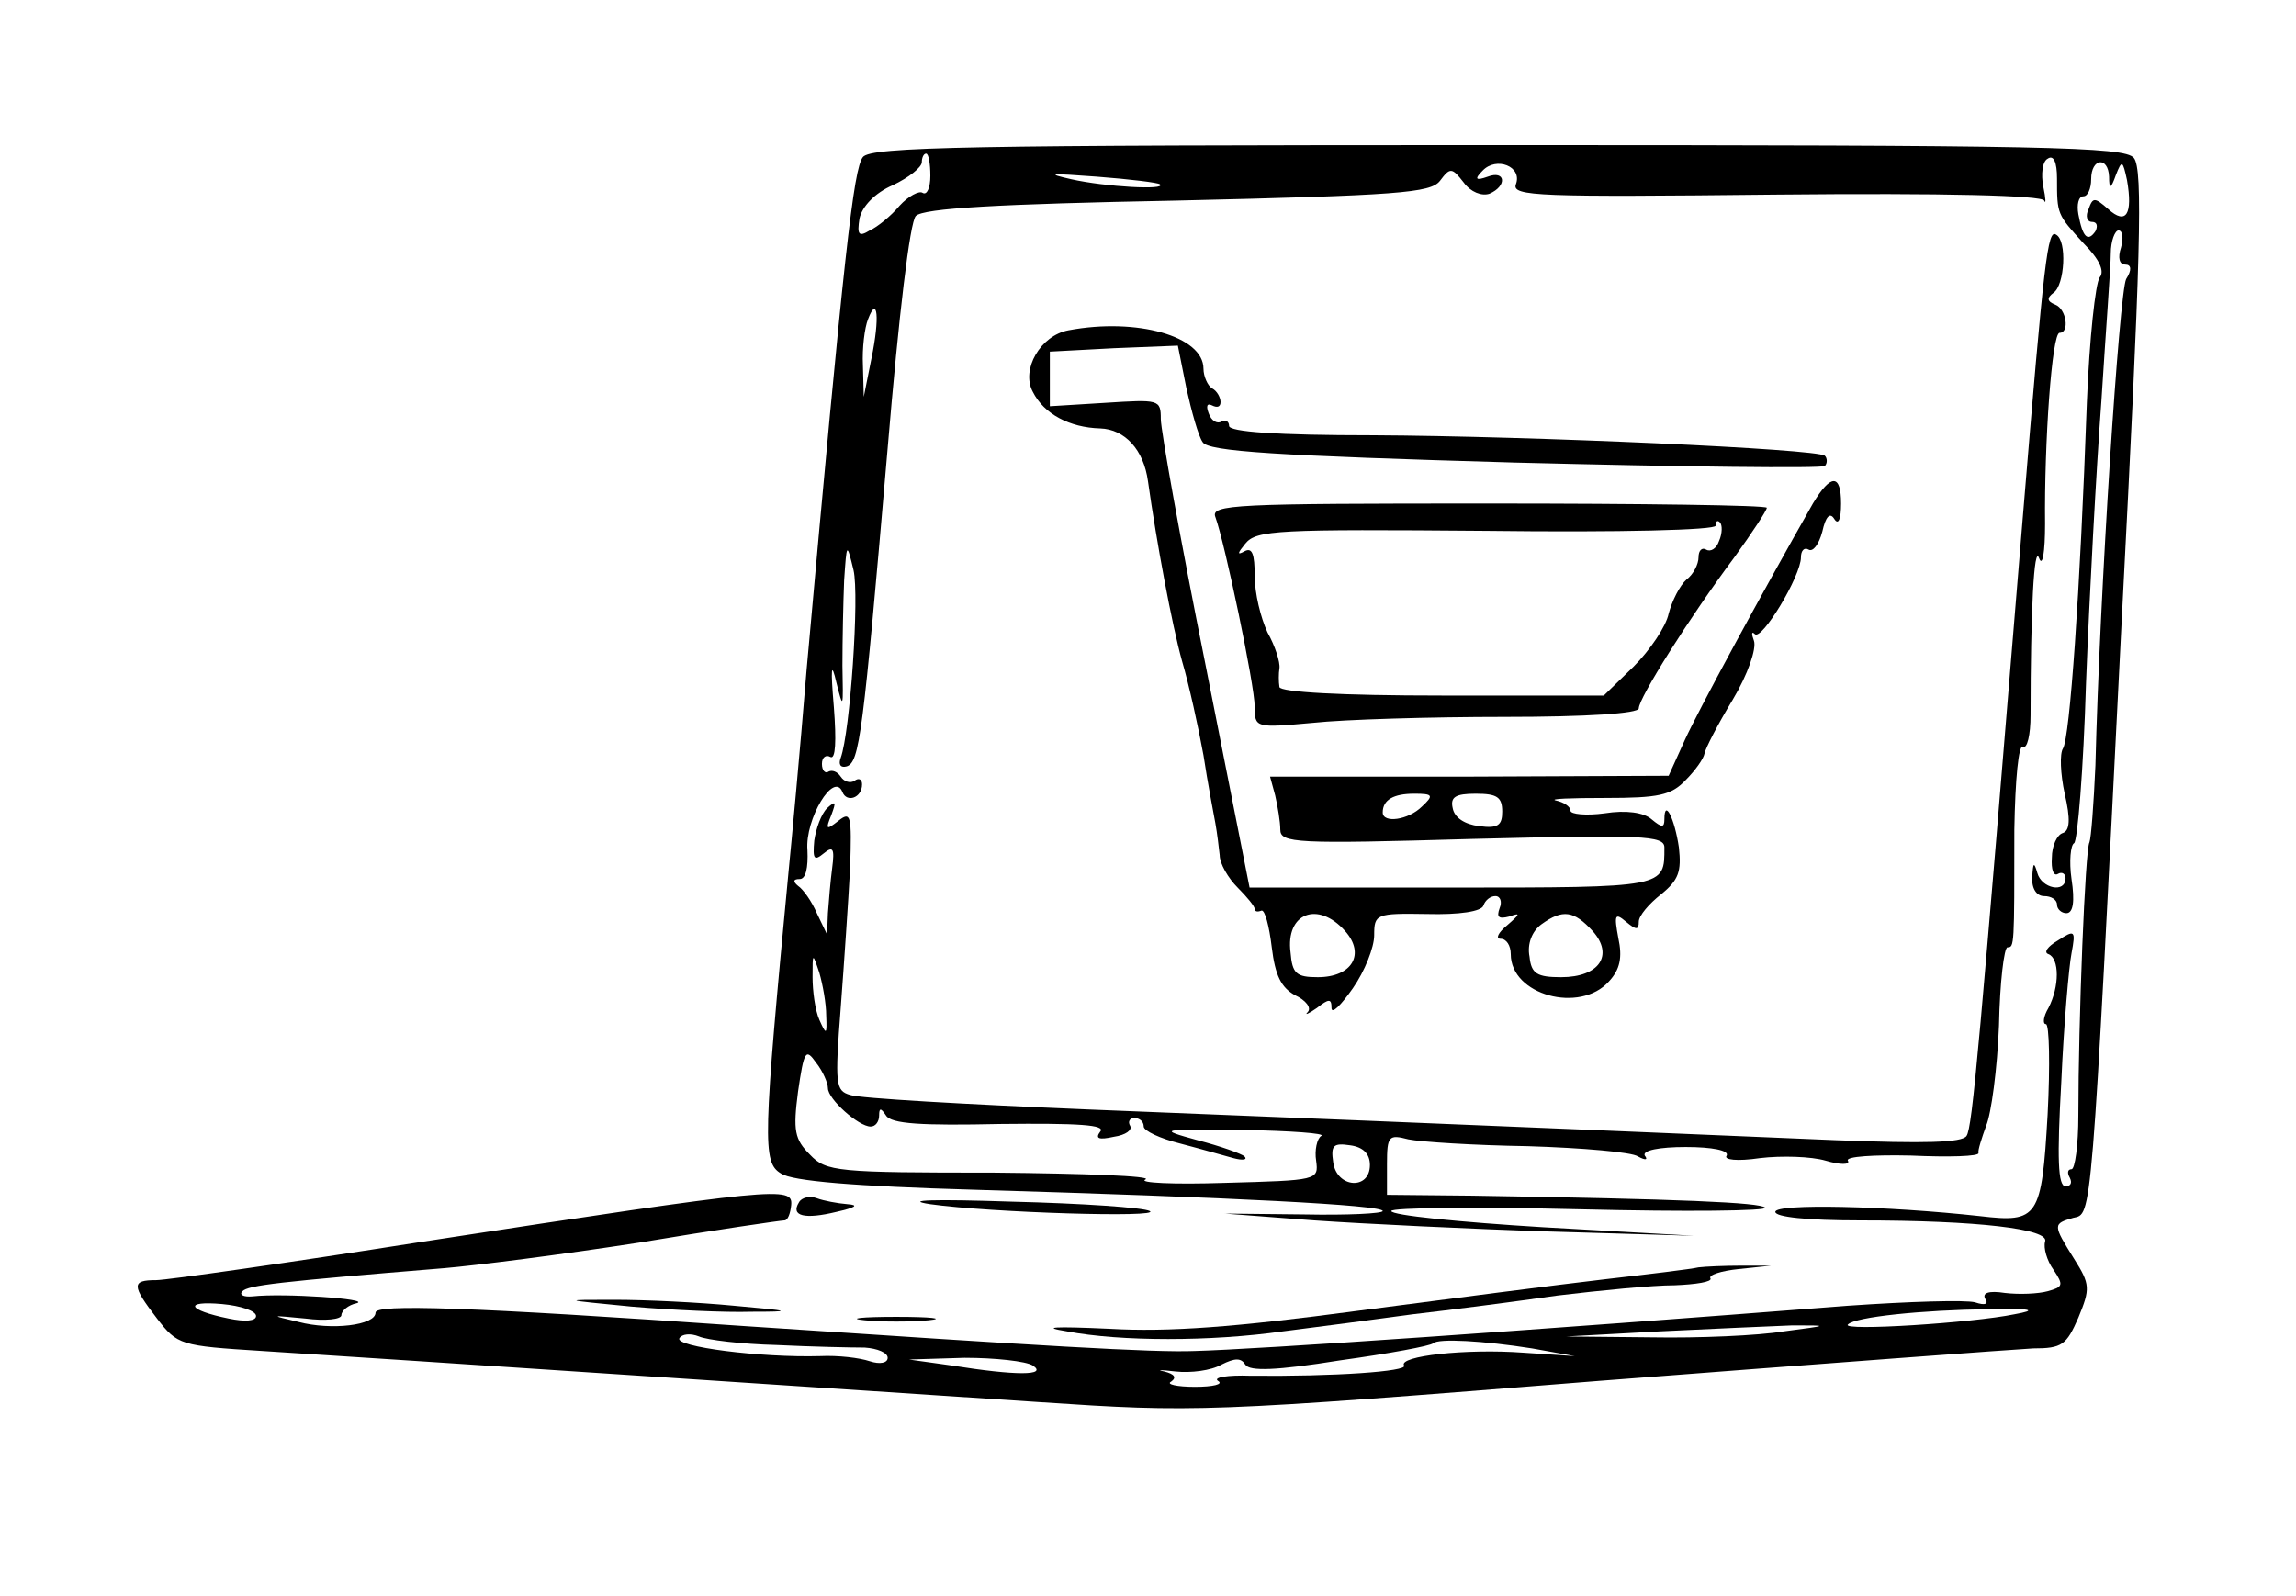
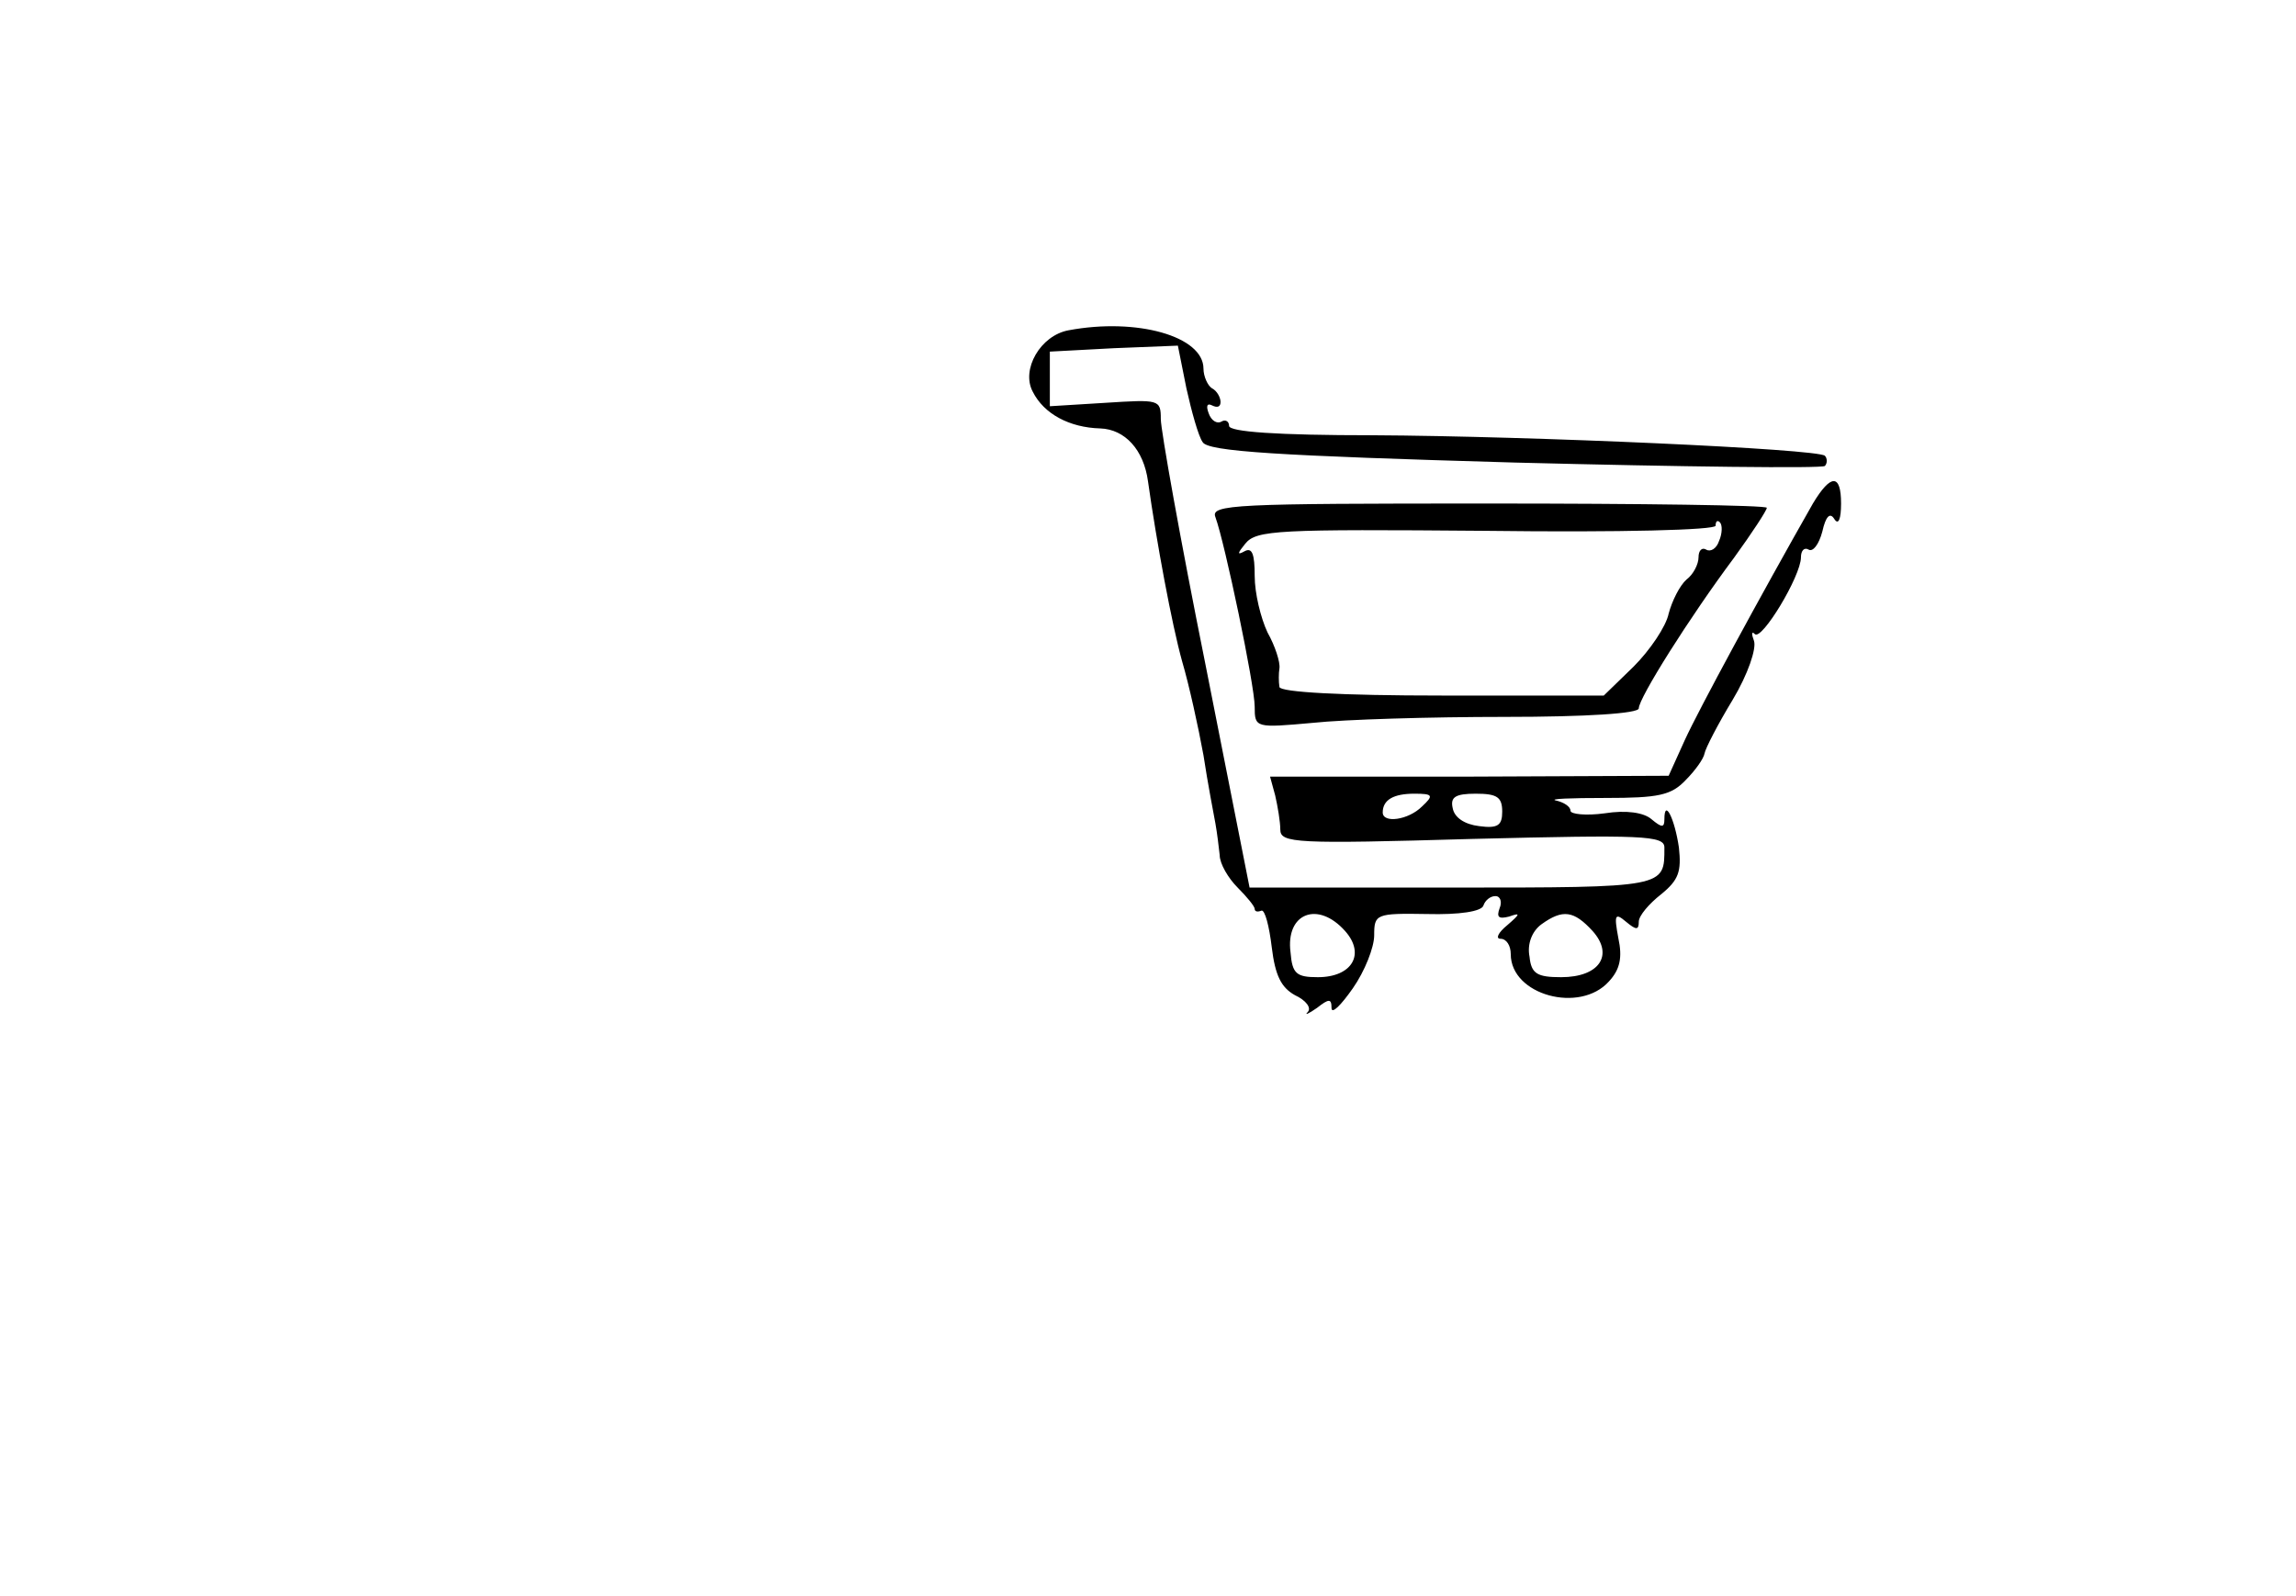
<svg xmlns="http://www.w3.org/2000/svg" version="1.0" width="269pt" height="187pt" viewBox="0 0 269 187" preserveAspectRatio="xMidYMid meet">
  <g transform="translate(0,187) scale(0.1,-0.1)" fill="#000000" stroke="none">
-     <path d="M1011 1686 c-11 -14 -22 -111 -66 -601 -8 -99 -18 -205 -21 -235 -30 -316 -31 -342 -9 -355 13 -9 87 -15 225 -19 306 -9 480 -18 480 -25 0 -3 -42 -5 -92 -4 l-93 1 105 -8 c58 -4 182 -10 275 -13 l170 -5 -177 10 c-98 6 -178 14 -178 19 0 4 100 5 223 2 122 -3 219 -2 215 2 -6 6 -97 10 -343 14 l-100 1 0 36 c0 33 2 35 25 29 14 -3 77 -7 140 -8 64 -2 122 -7 129 -12 9 -5 12 -4 8 1 -3 6 17 10 48 10 31 0 51 -4 48 -10 -4 -5 12 -7 39 -3 25 3 60 2 77 -3 17 -5 29 -5 26 0 -3 5 31 7 74 6 44 -2 80 -1 79 3 -1 3 4 18 9 32 6 14 13 67 15 117 1 51 6 92 10 92 8 0 8 1 8 138 1 59 5 100 10 97 5 -3 9 14 9 37 0 121 4 201 10 184 4 -11 7 7 7 40 -1 95 8 224 17 224 12 0 8 28 -5 33 -10 4 -10 8 -2 14 13 9 16 61 3 68 -10 7 -14 -27 -39 -330 -51 -621 -59 -716 -66 -726 -5 -8 -50 -9 -153 -5 -145 6 -374 16 -876 36 -143 6 -268 13 -279 17 -17 5 -18 12 -11 102 4 53 9 127 11 164 2 62 1 67 -14 55 -14 -11 -15 -10 -8 7 6 16 5 17 -5 8 -7 -7 -13 -24 -15 -38 -2 -22 0 -24 11 -15 11 9 13 6 10 -17 -2 -15 -4 -39 -5 -53 l-1 -25 -12 25 c-6 14 -16 28 -22 32 -6 5 -6 8 2 8 7 0 10 13 9 34 -3 36 31 93 41 68 5 -13 23 -7 23 9 0 6 -4 8 -9 4 -5 -3 -12 -1 -16 5 -4 6 -10 8 -14 6 -4 -3 -8 1 -8 9 0 8 5 11 10 8 6 -3 7 19 4 58 -4 47 -3 55 3 29 8 -32 8 -30 7 20 0 30 1 75 2 100 3 44 3 45 11 12 7 -30 -4 -190 -15 -220 -3 -8 0 -12 7 -10 15 5 19 35 48 373 13 155 26 265 33 272 9 9 97 14 306 18 259 6 297 9 308 23 12 16 14 16 28 -2 8 -11 21 -16 30 -13 21 9 19 28 -2 20 -14 -5 -16 -3 -6 7 16 17 47 5 39 -16 -5 -14 27 -15 304 -12 200 2 312 -1 315 -7 2 -5 2 2 -1 16 -3 15 -1 30 5 33 7 5 11 -4 11 -23 0 -42 0 -42 31 -76 19 -19 25 -33 19 -40 -5 -7 -12 -72 -15 -146 -8 -225 -20 -393 -28 -406 -4 -6 -3 -30 2 -53 7 -30 6 -43 -2 -46 -7 -2 -13 -15 -13 -29 -1 -14 2 -22 7 -19 5 3 9 0 9 -5 0 -18 -28 -12 -33 6 -4 14 -5 12 -6 -4 -1 -14 5 -23 14 -23 8 0 15 -4 15 -10 0 -5 5 -10 11 -10 8 0 10 14 6 40 -3 21 -1 40 3 42 4 2 11 86 14 188 4 102 12 250 18 330 5 80 11 157 11 173 0 15 5 27 9 27 5 0 6 -9 3 -20 -4 -12 -2 -20 5 -20 7 0 8 -6 1 -17 -8 -16 -31 -367 -36 -570 -2 -45 -5 -85 -7 -90 -5 -8 -13 -209 -13 -320 0 -35 -4 -63 -8 -63 -5 0 -5 -5 -2 -10 3 -6 1 -10 -5 -10 -9 0 -10 33 -5 122 3 68 9 136 12 151 5 27 4 28 -16 15 -12 -7 -17 -14 -11 -16 13 -5 13 -38 0 -63 -6 -10 -7 -19 -3 -19 4 0 5 -48 2 -106 -7 -121 -11 -127 -79 -119 -109 12 -240 15 -240 5 0 -6 37 -10 99 -10 138 0 223 -10 217 -25 -2 -7 2 -22 10 -33 12 -18 11 -20 -7 -25 -11 -3 -33 -4 -50 -2 -19 3 -27 0 -23 -7 4 -6 0 -8 -12 -4 -11 3 -77 1 -149 -4 -372 -29 -691 -51 -765 -53 -49 -2 -180 6 -525 29 -330 23 -435 26 -435 16 0 -15 -52 -21 -90 -11 -34 8 -34 8 8 4 23 -3 42 -1 42 4 0 5 8 12 18 14 17 5 -86 12 -122 8 -11 -1 -16 2 -12 6 7 7 41 11 236 27 36 3 139 16 229 30 90 15 166 26 170 26 4 0 7 8 8 18 2 22 -15 21 -432 -43 -159 -25 -300 -45 -312 -45 -29 0 -29 -6 1 -45 24 -31 27 -32 123 -38 158 -10 712 -47 912 -60 180 -12 194 -12 655 25 259 20 488 37 508 38 34 0 39 4 53 36 14 34 14 39 -5 69 -25 40 -25 41 -1 48 22 5 21 -13 57 704 22 423 25 525 14 538 -11 13 -100 15 -745 15 -622 0 -734 -2 -744 -14z m79 -22 c0 -14 -4 -23 -9 -20 -4 3 -17 -4 -27 -15 -10 -12 -26 -25 -35 -29 -13 -8 -15 -5 -12 14 3 14 18 30 39 39 19 9 34 21 34 27 0 5 2 10 5 10 3 0 5 -12 5 -26z m1381 -1 c0 -15 2 -15 8 2 7 18 8 17 13 -6 7 -40 -1 -53 -22 -34 -16 14 -18 14 -23 0 -4 -8 -2 -15 4 -15 6 0 7 -5 4 -11 -9 -13 -15 -7 -20 20 -2 11 0 21 6 21 5 0 9 9 9 20 0 25 20 27 21 3z m-1112 -9 c8 -7 -64 -3 -104 6 -31 7 -24 7 30 3 39 -3 72 -7 74 -9z m-338 -204 l-9 -45 -1 37 c-1 20 2 44 6 54 11 29 14 2 4 -46z m-53 -770 c1 -23 0 -23 -8 -5 -5 11 -8 34 -8 50 0 29 0 29 8 5 4 -14 8 -36 8 -50z m2 -85 c0 -13 36 -45 50 -45 6 0 10 6 10 13 0 9 2 9 8 0 6 -10 42 -12 134 -10 92 1 124 -1 117 -9 -6 -8 -2 -10 16 -6 14 2 22 8 19 13 -3 5 0 9 5 9 6 0 11 -4 11 -10 0 -5 19 -14 43 -20 23 -6 51 -14 62 -17 11 -3 17 -2 13 2 -3 3 -28 12 -55 19 -47 13 -46 13 54 12 55 -1 97 -4 91 -7 -5 -3 -8 -17 -6 -29 3 -23 2 -23 -107 -26 -60 -2 -102 0 -93 4 9 4 -71 7 -178 8 -183 0 -196 1 -215 21 -18 18 -20 28 -14 74 7 48 9 51 21 34 8 -10 14 -24 14 -30z m635 -90 c0 -30 -39 -27 -43 3 -3 20 0 23 20 20 15 -2 23 -10 23 -23z m-1305 -177 c0 -6 -13 -7 -32 -3 -49 10 -53 21 -8 17 22 -2 40 -8 40 -14z m2060 2 c-48 -10 -203 -20 -195 -12 8 9 88 17 165 18 51 1 58 -1 30 -6z m-270 -20 c-30 -5 -100 -8 -155 -7 l-100 1 110 6 c61 3 130 6 155 7 44 0 43 0 -10 -7z m-1180 -16 c41 -2 87 -3 103 -3 15 -1 27 -6 27 -12 0 -6 -9 -8 -21 -4 -12 4 -37 7 -58 6 -70 -2 -171 11 -165 21 3 5 13 6 23 2 9 -4 50 -9 91 -10z m885 -4 l50 -9 -60 4 c-68 5 -147 -4 -140 -15 5 -7 -82 -13 -180 -12 -27 1 -44 -2 -38 -6 7 -4 -6 -7 -27 -7 -21 0 -34 3 -28 6 7 5 4 9 -8 12 -10 2 -4 2 13 0 18 -2 42 1 54 8 16 8 23 8 28 0 5 -8 36 -7 111 5 58 8 106 17 109 20 6 6 59 3 116 -6z m-585 -20 c18 -12 -20 -12 -95 0 l-50 7 65 2 c36 0 72 -4 80 -9z" />
    <path d="M1252 1483 c-33 -6 -56 -46 -42 -72 13 -26 43 -42 79 -43 29 -1 51 -25 56 -62 10 -71 28 -168 40 -211 8 -27 19 -77 25 -110 5 -33 12 -69 14 -80 2 -11 4 -28 5 -37 0 -10 10 -27 21 -38 11 -11 20 -22 20 -25 0 -3 3 -4 8 -2 4 1 9 -18 12 -43 4 -33 11 -47 27 -56 13 -6 20 -15 15 -20 -4 -4 1 -2 11 5 14 11 17 11 17 0 0 -8 11 3 25 23 14 20 25 48 25 62 0 25 2 26 62 25 38 -1 64 3 66 10 2 6 8 11 14 11 6 0 8 -7 5 -14 -4 -11 -1 -13 11 -10 14 5 13 3 -2 -10 -11 -9 -14 -16 -8 -16 7 0 12 -8 12 -18 0 -48 81 -70 115 -32 13 14 16 28 11 51 -5 27 -4 30 9 19 12 -10 15 -10 15 0 0 7 12 21 26 32 21 17 24 27 21 55 -5 34 -17 58 -17 33 0 -10 -3 -10 -15 0 -9 8 -30 11 -55 7 -22 -3 -40 -1 -40 3 0 5 -8 10 -17 12 -9 2 17 3 58 3 62 0 77 3 94 21 11 11 21 25 22 31 1 6 16 35 33 63 18 30 28 60 25 69 -3 8 -3 12 1 8 8 -8 54 68 54 90 0 8 4 12 9 9 5 -3 12 6 16 21 4 18 9 23 14 15 5 -8 8 0 8 18 0 35 -12 35 -33 0 -62 -109 -134 -242 -150 -277 l-19 -42 -234 -1 -233 0 6 -22 c3 -13 6 -31 6 -40 0 -16 18 -17 225 -11 200 5 225 4 225 -10 0 -47 3 -47 -249 -47 l-237 0 -52 263 c-29 144 -52 273 -52 286 0 23 -2 23 -65 19 l-65 -4 0 32 0 32 75 4 75 3 10 -50 c6 -27 14 -56 19 -63 6 -11 87 -16 366 -24 196 -5 359 -7 363 -4 3 3 3 9 0 12 -9 8 -342 23 -530 24 -112 0 -168 4 -168 11 0 5 -4 8 -9 5 -5 -3 -12 1 -15 10 -3 8 -2 12 4 9 6 -3 10 -2 10 4 0 5 -4 13 -10 16 -5 3 -10 14 -10 23 0 38 -78 60 -158 45z m414 -558 c-16 -16 -46 -20 -46 -7 0 15 13 22 37 22 22 0 23 -2 9 -15z m94 -6 c0 -16 -5 -20 -27 -17 -17 2 -29 10 -31 21 -3 13 3 17 27 17 25 0 31 -4 31 -21z m-184 -140 c24 -27 8 -54 -32 -54 -25 0 -30 4 -32 29 -6 46 32 61 64 25z m290 0 c25 -28 8 -54 -37 -54 -28 0 -35 4 -37 24 -3 15 3 30 14 38 25 18 38 16 60 -8z" />
    <path d="M1424 1264 c11 -30 46 -197 46 -222 0 -25 1 -25 68 -19 37 4 138 7 225 7 96 0 157 4 157 10 0 12 59 106 112 177 21 29 38 55 38 58 0 3 -147 5 -326 5 -298 0 -326 -1 -320 -16z m590 -28 c-3 -9 -10 -13 -15 -10 -5 3 -9 -1 -9 -9 0 -8 -6 -20 -14 -26 -8 -7 -17 -25 -21 -40 -3 -15 -22 -43 -41 -62 l-35 -34 -190 0 c-118 0 -189 4 -190 10 -1 6 -1 16 0 22 1 7 -5 26 -14 42 -8 17 -15 46 -15 66 0 26 -3 34 -12 29 -9 -5 -8 -2 1 9 13 16 38 17 282 15 159 -2 269 1 269 6 0 5 2 7 5 4 3 -3 3 -13 -1 -22z" />
-     <path d="M936 461 c-10 -16 7 -20 44 -11 22 5 27 8 13 9 -12 1 -28 4 -36 7 -8 3 -18 1 -21 -5z" />
-     <path d="M1090 459 c71 -10 272 -16 257 -8 -7 4 -79 9 -162 11 -90 3 -128 2 -95 -3z" />
-     <path d="M1990 385 c-8 -2 -58 -8 -110 -14 -52 -6 -183 -23 -290 -37 -142 -19 -221 -25 -290 -21 -66 3 -81 2 -50 -3 63 -12 169 -12 253 0 40 5 108 14 152 20 44 5 121 15 170 22 50 6 111 12 137 12 25 1 44 4 42 8 -3 4 13 9 33 11 l38 4 -35 0 c-19 0 -42 -1 -50 -2z" />
-     <path d="M740 339 c47 -4 110 -7 140 -6 50 0 48 1 -20 7 -41 4 -104 7 -140 7 -63 0 -62 0 20 -8z" />
-     <path d="M1013 323 c20 -2 54 -2 75 0 20 2 3 4 -38 4 -41 0 -58 -2 -37 -4z" />
+     <path d="M1013 323 z" />
  </g>
</svg>